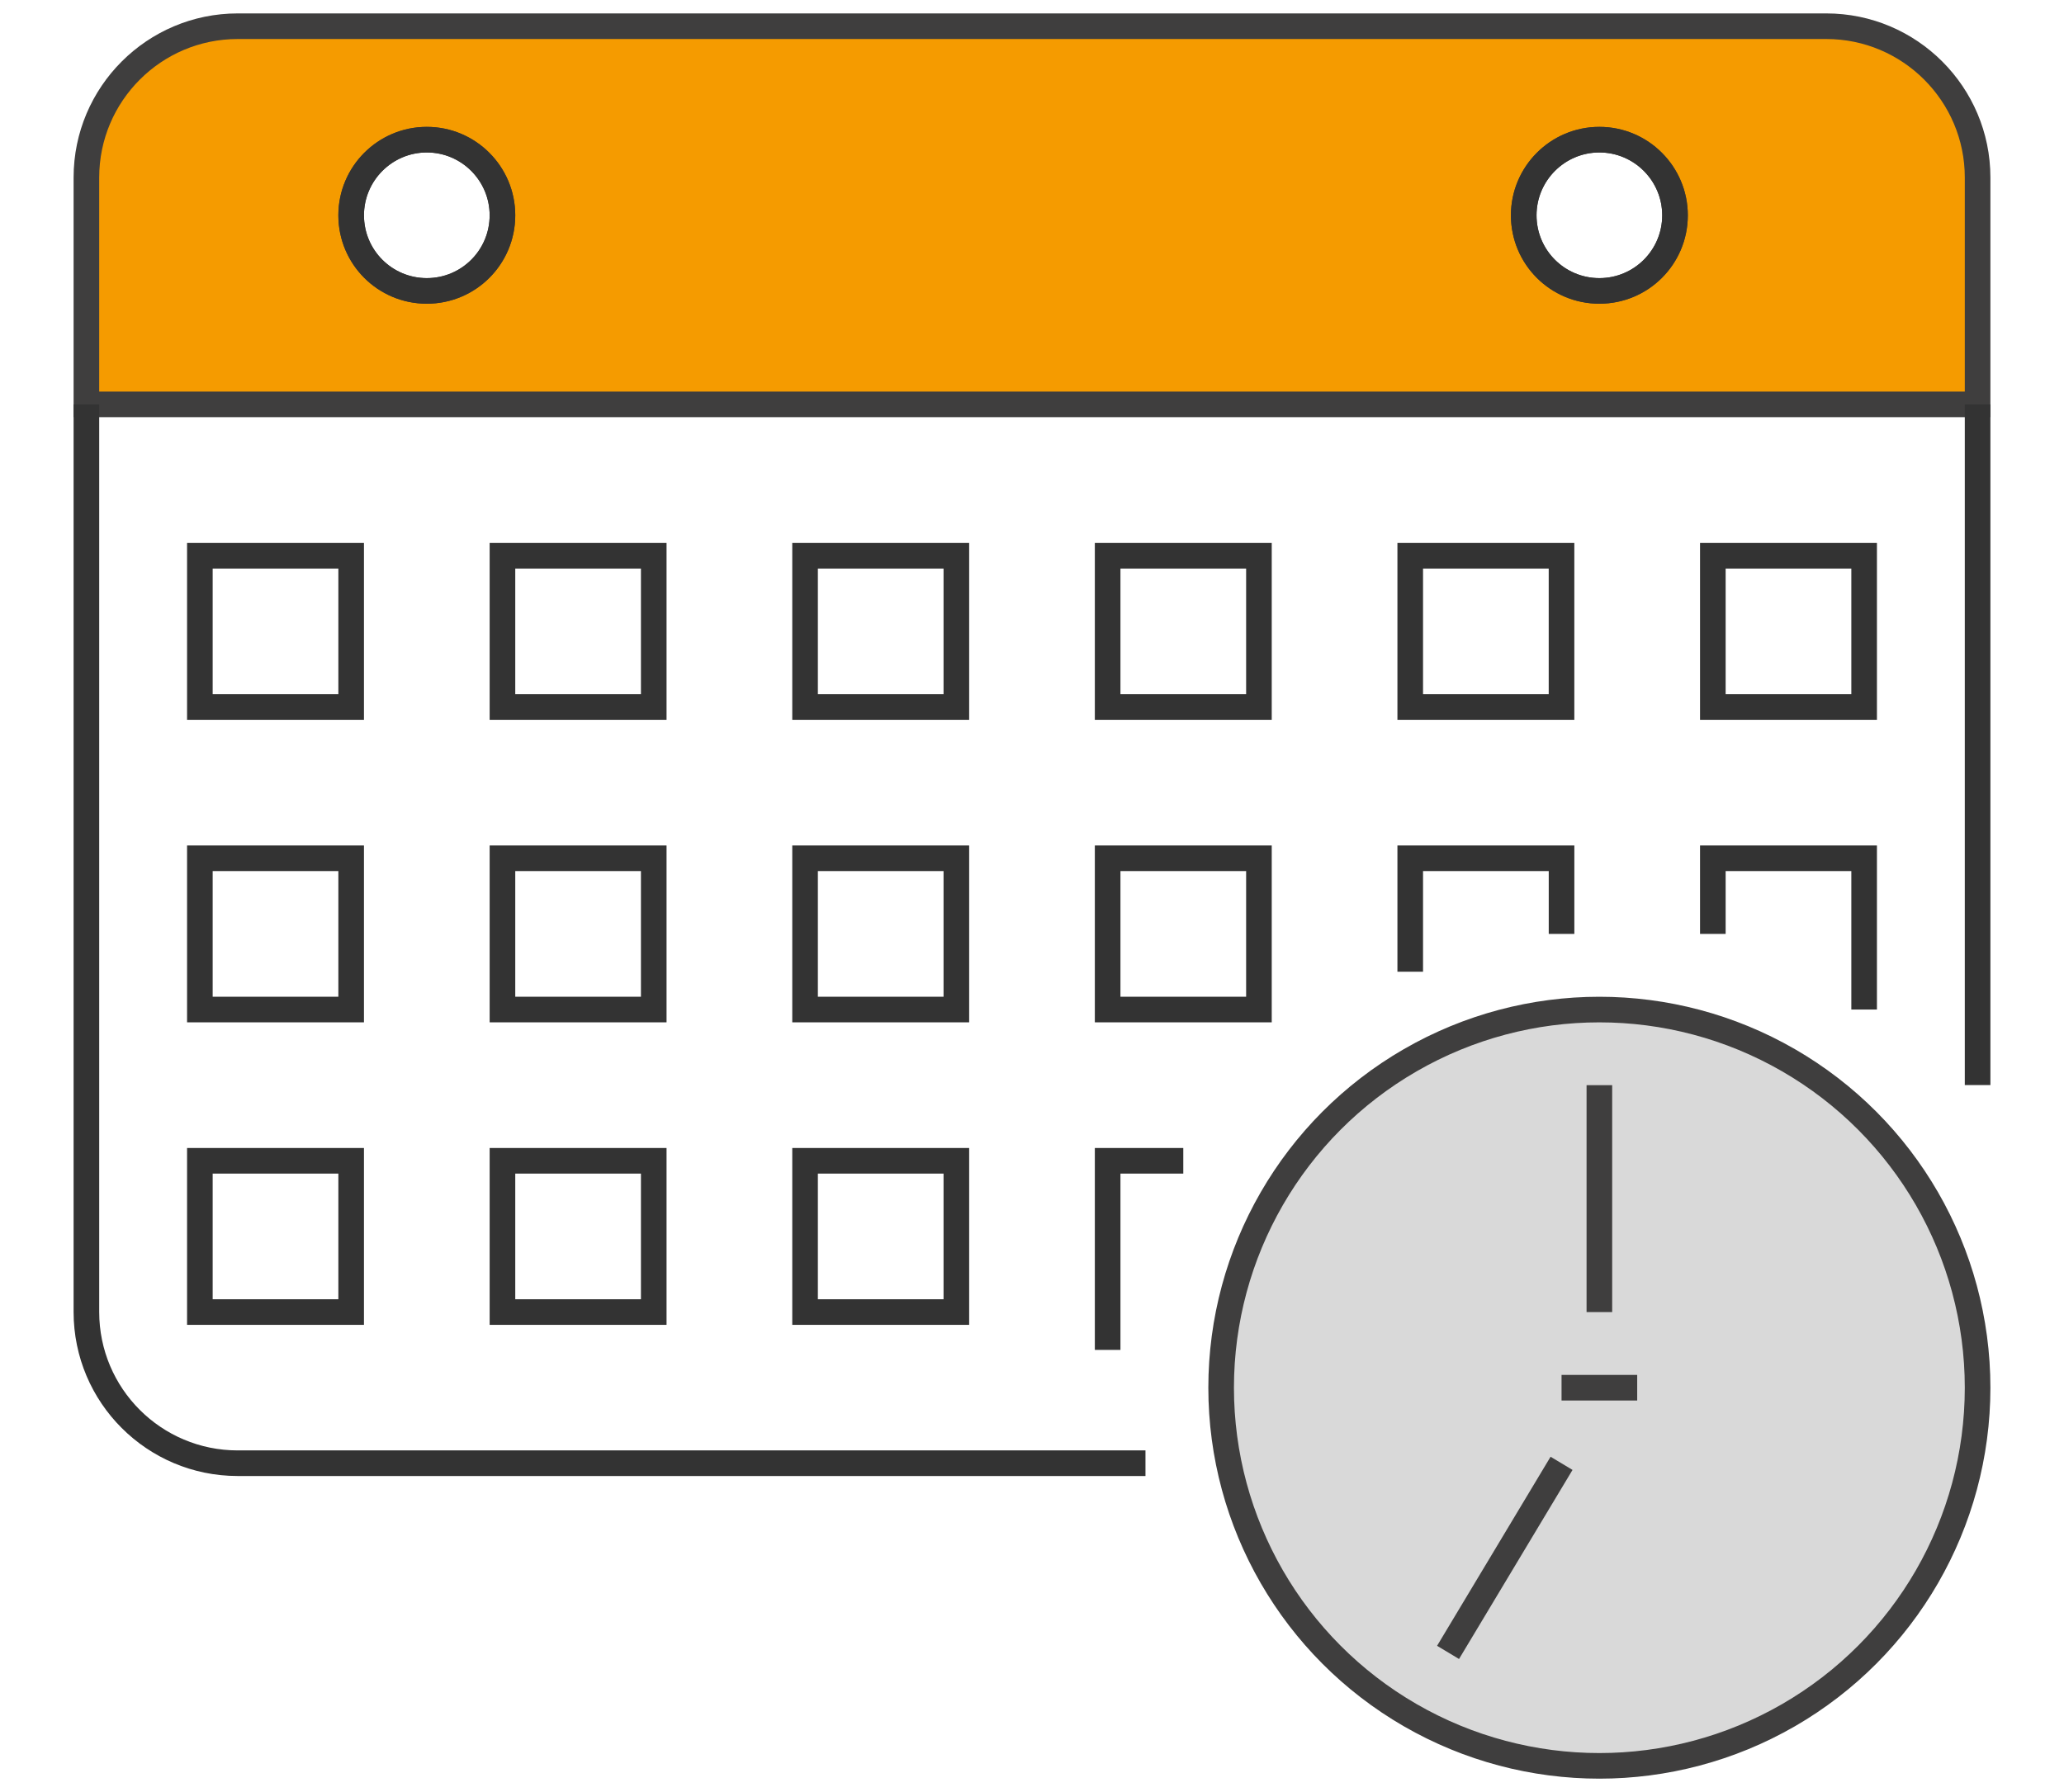
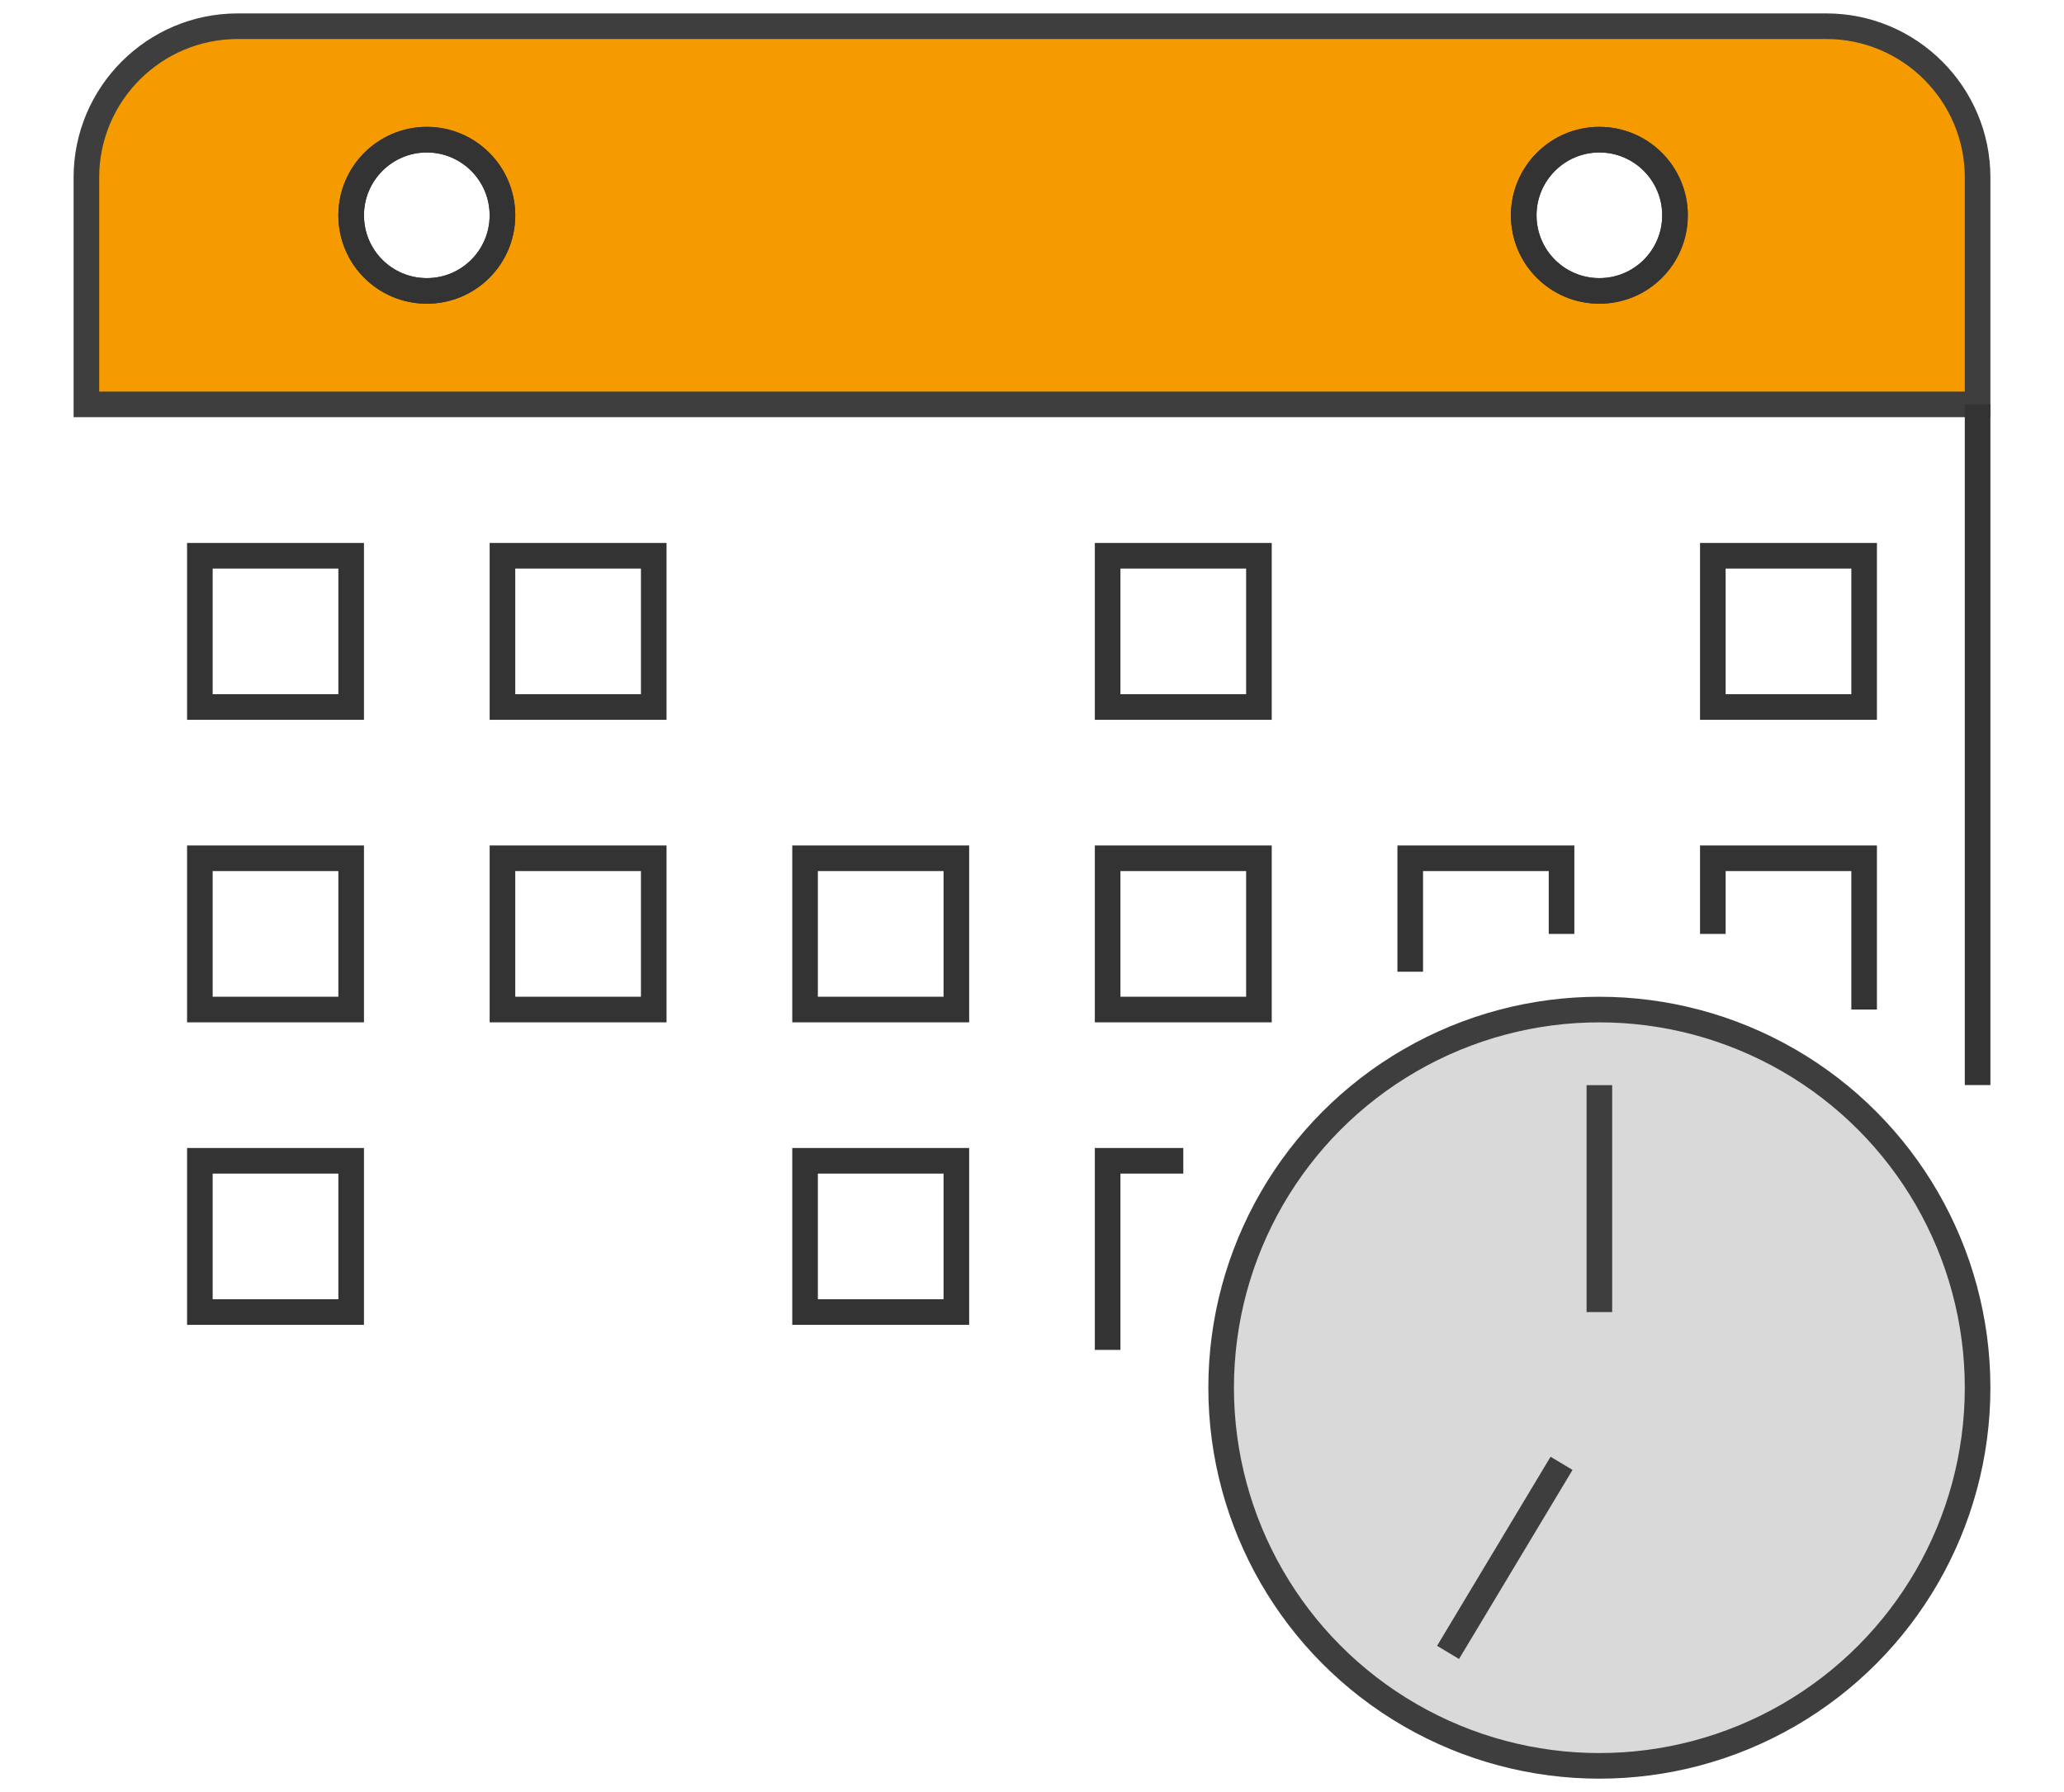
<svg xmlns="http://www.w3.org/2000/svg" id="Ebene_1" data-name="Ebene 1" version="1.1" viewBox="0 0 80.6 70">
  <defs>
    <style>
      .cls-1 {
        fill: #f59b00;
      }

      .cls-1, .cls-2, .cls-3 {
        stroke-miterlimit: 10;
      }

      .cls-1, .cls-3 {
        stroke: #3f3e3e;
      }

      .cls-2 {
        fill: none;
        stroke: #333;
      }

      .cls-3 {
        fill: #d9d9d9;
      }
    </style>
  </defs>
  <g>
    <circle class="cls-3" cx="62.456" cy="54.202" r="14.77" />
-     <line class="cls-3" x1="63.933" y1="54.202" x2="60.979" y2="54.202" />
    <line class="cls-3" x1="62.456" y1="51.248" x2="62.456" y2="42.385" />
    <line class="cls-3" x1="60.979" y1="57.156" x2="56.547" y2="64.541" />
  </g>
  <path class="cls-1" d="M71.318,1.024H9.282c-3.258,0-5.908,2.65-5.908,5.908v8.862h73.852V6.932c0-3.258-2.65-5.908-5.908-5.908ZM16.667,11.363c-1.634,0-2.954-1.32-2.954-2.954,0-1.624,1.32-2.954,2.954-2.954s2.954,1.33,2.954,2.954c0,1.634-1.32,2.954-2.954,2.954ZM62.456,11.363c-1.634,0-2.954-1.32-2.954-2.954,0-1.624,1.32-2.954,2.954-2.954s2.954,1.33,2.954,2.954c0,1.634-1.32,2.954-2.954,2.954Z" />
  <line class="cls-2" x1="77.226" y1="42.381" x2="77.226" y2="15.794" />
-   <path class="cls-2" d="M3.374,15.794v35.449c0,3.268,2.65,5.908,5.908,5.908h35.449" />
  <path class="cls-2" d="M65.41,8.409c0,1.634-1.32,2.954-2.954,2.954s-2.954-1.32-2.954-2.954c0-1.624,1.32-2.954,2.954-2.954s2.954,1.33,2.954,2.954Z" />
  <path class="cls-2" d="M19.621,8.409c0,1.634-1.32,2.954-2.954,2.954s-2.954-1.32-2.954-2.954c0-1.624,1.32-2.954,2.954-2.954s2.954,1.33,2.954,2.954Z" />
  <g>
    <rect class="cls-2" x="7.805" y="21.707" width="5.908" height="5.908" />
    <rect class="cls-2" x="19.621" y="21.707" width="5.908" height="5.908" />
-     <rect class="cls-2" x="31.438" y="21.707" width="5.908" height="5.908" />
    <rect class="cls-2" x="43.254" y="21.707" width="5.908" height="5.908" />
-     <rect class="cls-2" x="55.07" y="21.707" width="5.908" height="5.908" />
    <rect class="cls-2" x="66.887" y="21.707" width="5.908" height="5.908" />
  </g>
  <rect class="cls-2" x="7.805" y="33.523" width="5.908" height="5.908" />
  <rect class="cls-2" x="19.621" y="33.523" width="5.908" height="5.908" />
  <rect class="cls-2" x="31.438" y="33.523" width="5.908" height="5.908" />
  <rect class="cls-2" x="43.254" y="33.523" width="5.908" height="5.908" />
  <polyline class="cls-2" points="55.07 37.954 55.07 33.523 60.979 33.523 60.979 36.477" />
  <polyline class="cls-2" points="66.887 36.477 66.887 33.523 72.795 33.523 72.795 39.431" />
  <rect class="cls-2" x="7.805" y="45.339" width="5.908" height="5.908" />
-   <rect class="cls-2" x="19.621" y="45.339" width="5.908" height="5.908" />
  <rect class="cls-2" x="31.438" y="45.339" width="5.908" height="5.908" />
  <polyline class="cls-2" points="43.254 52.725 43.254 45.339 46.208 45.339" />
</svg>